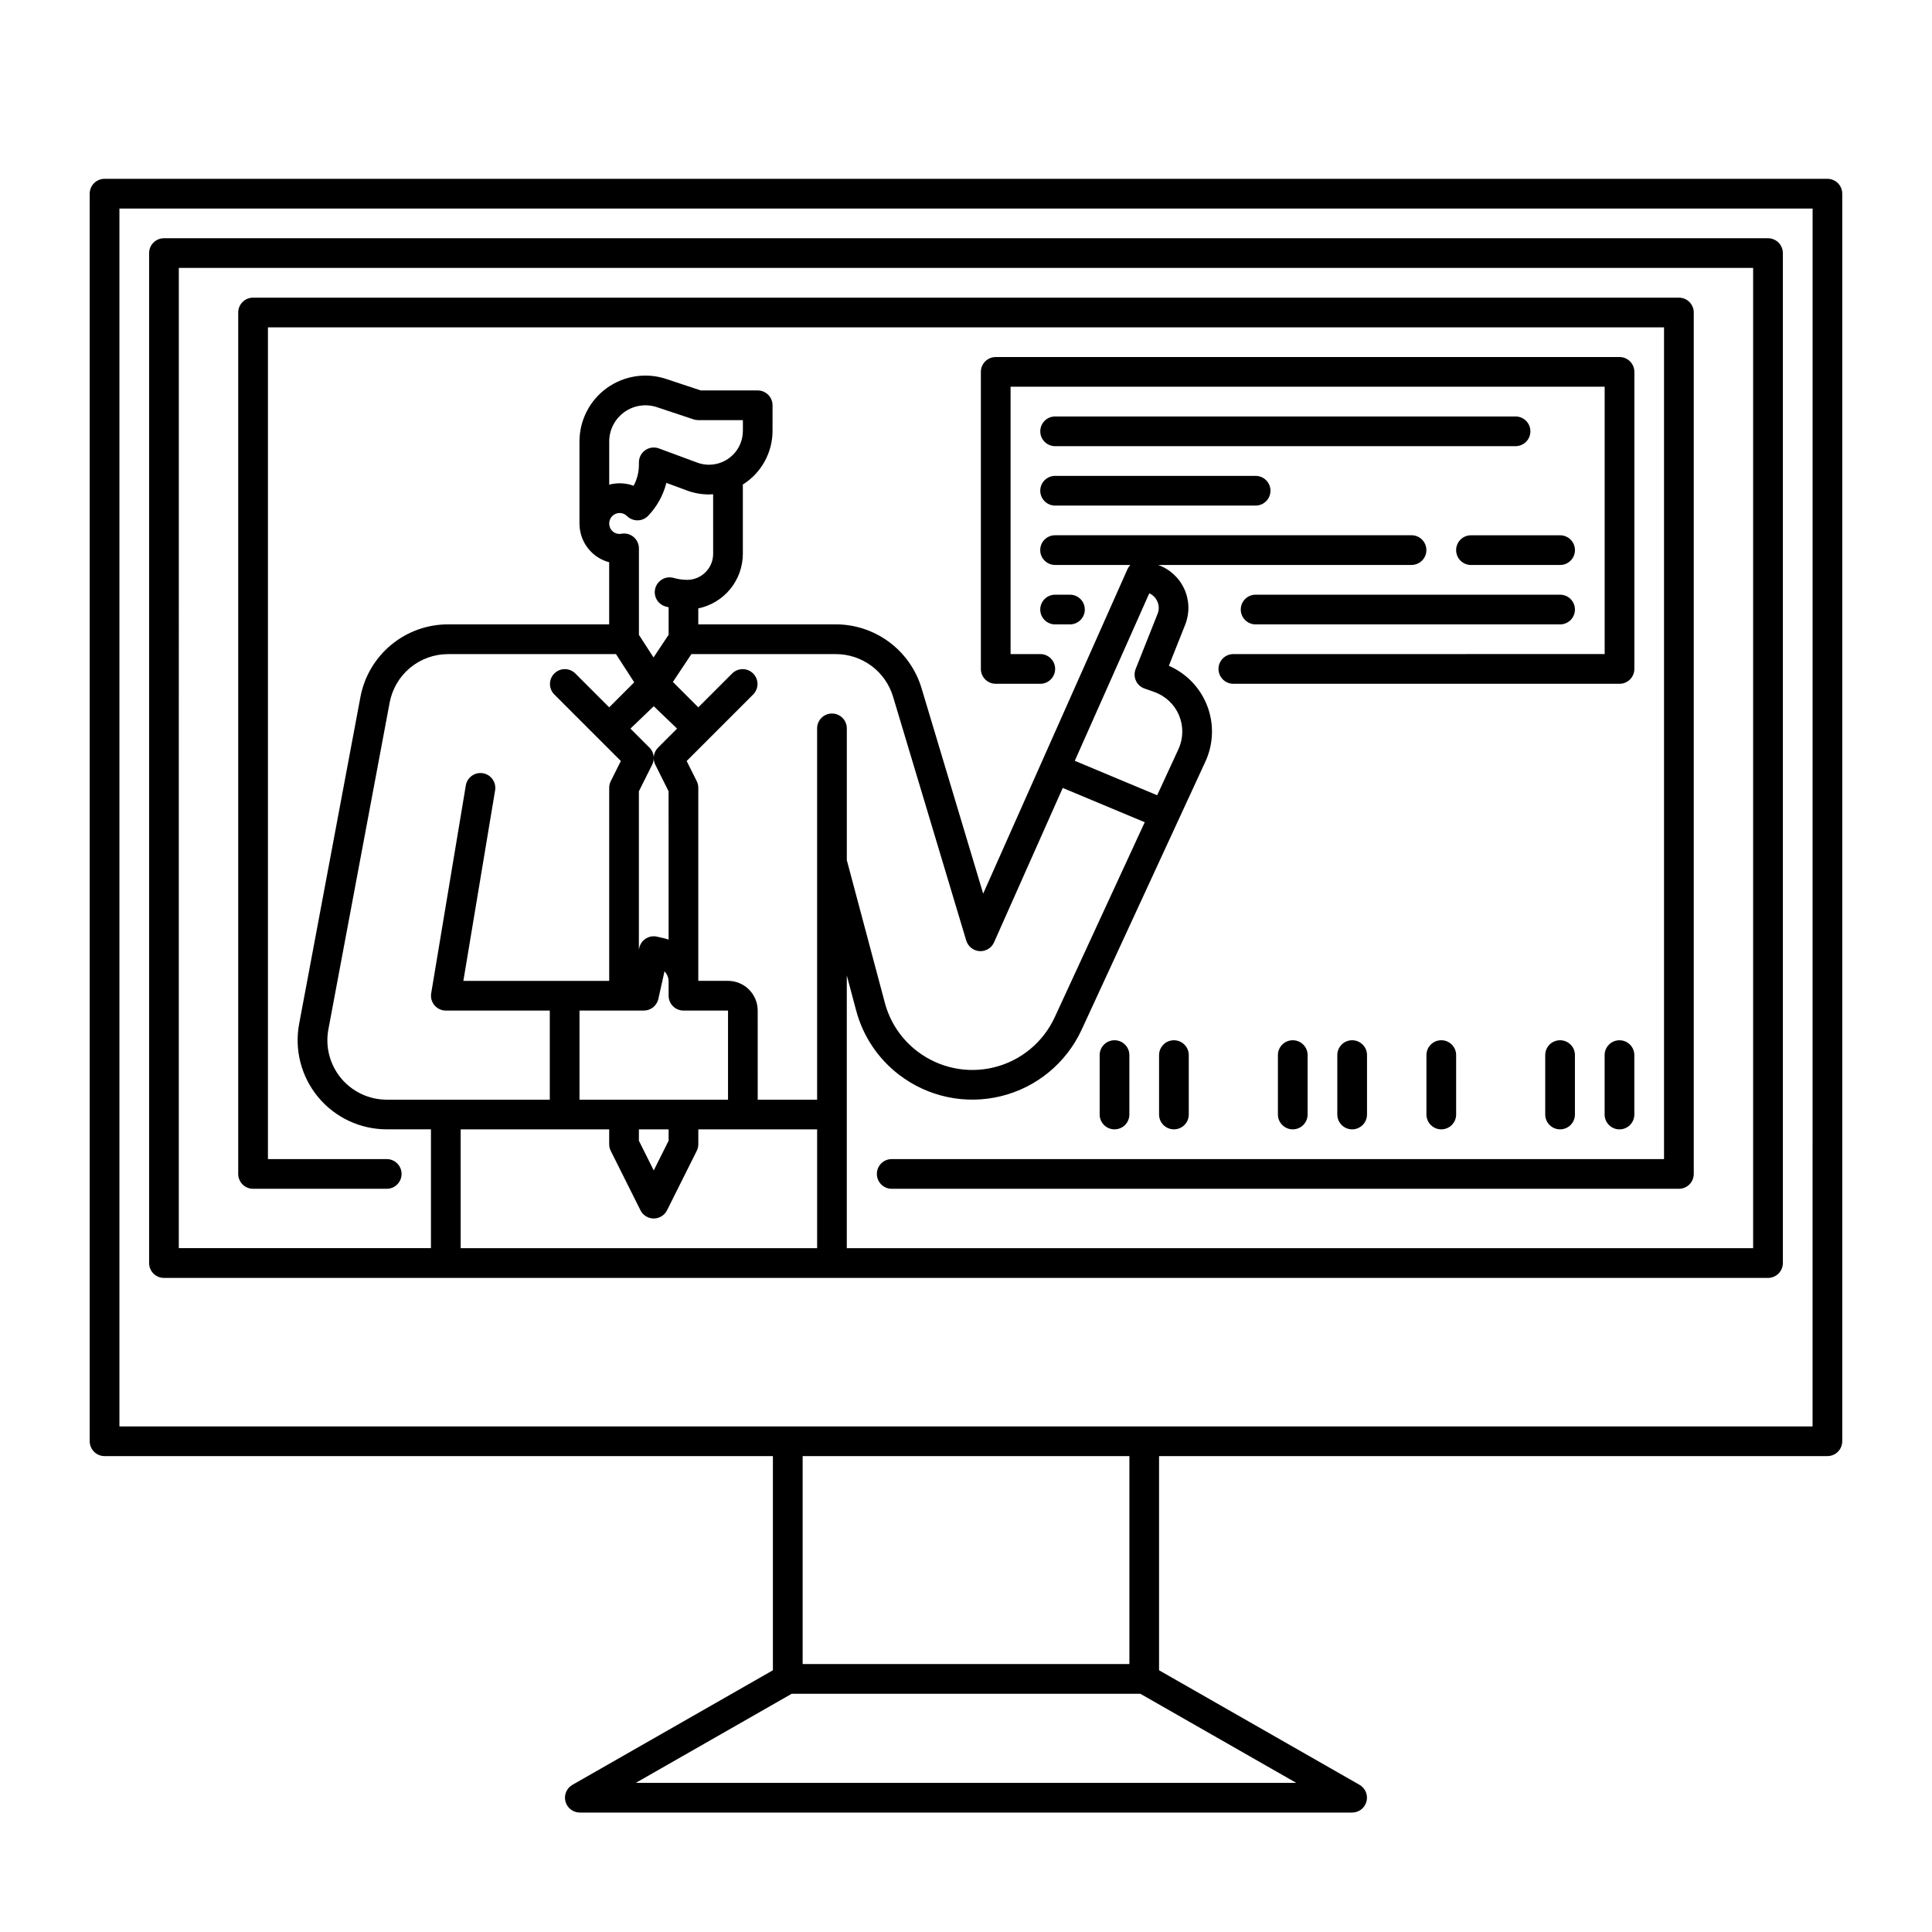
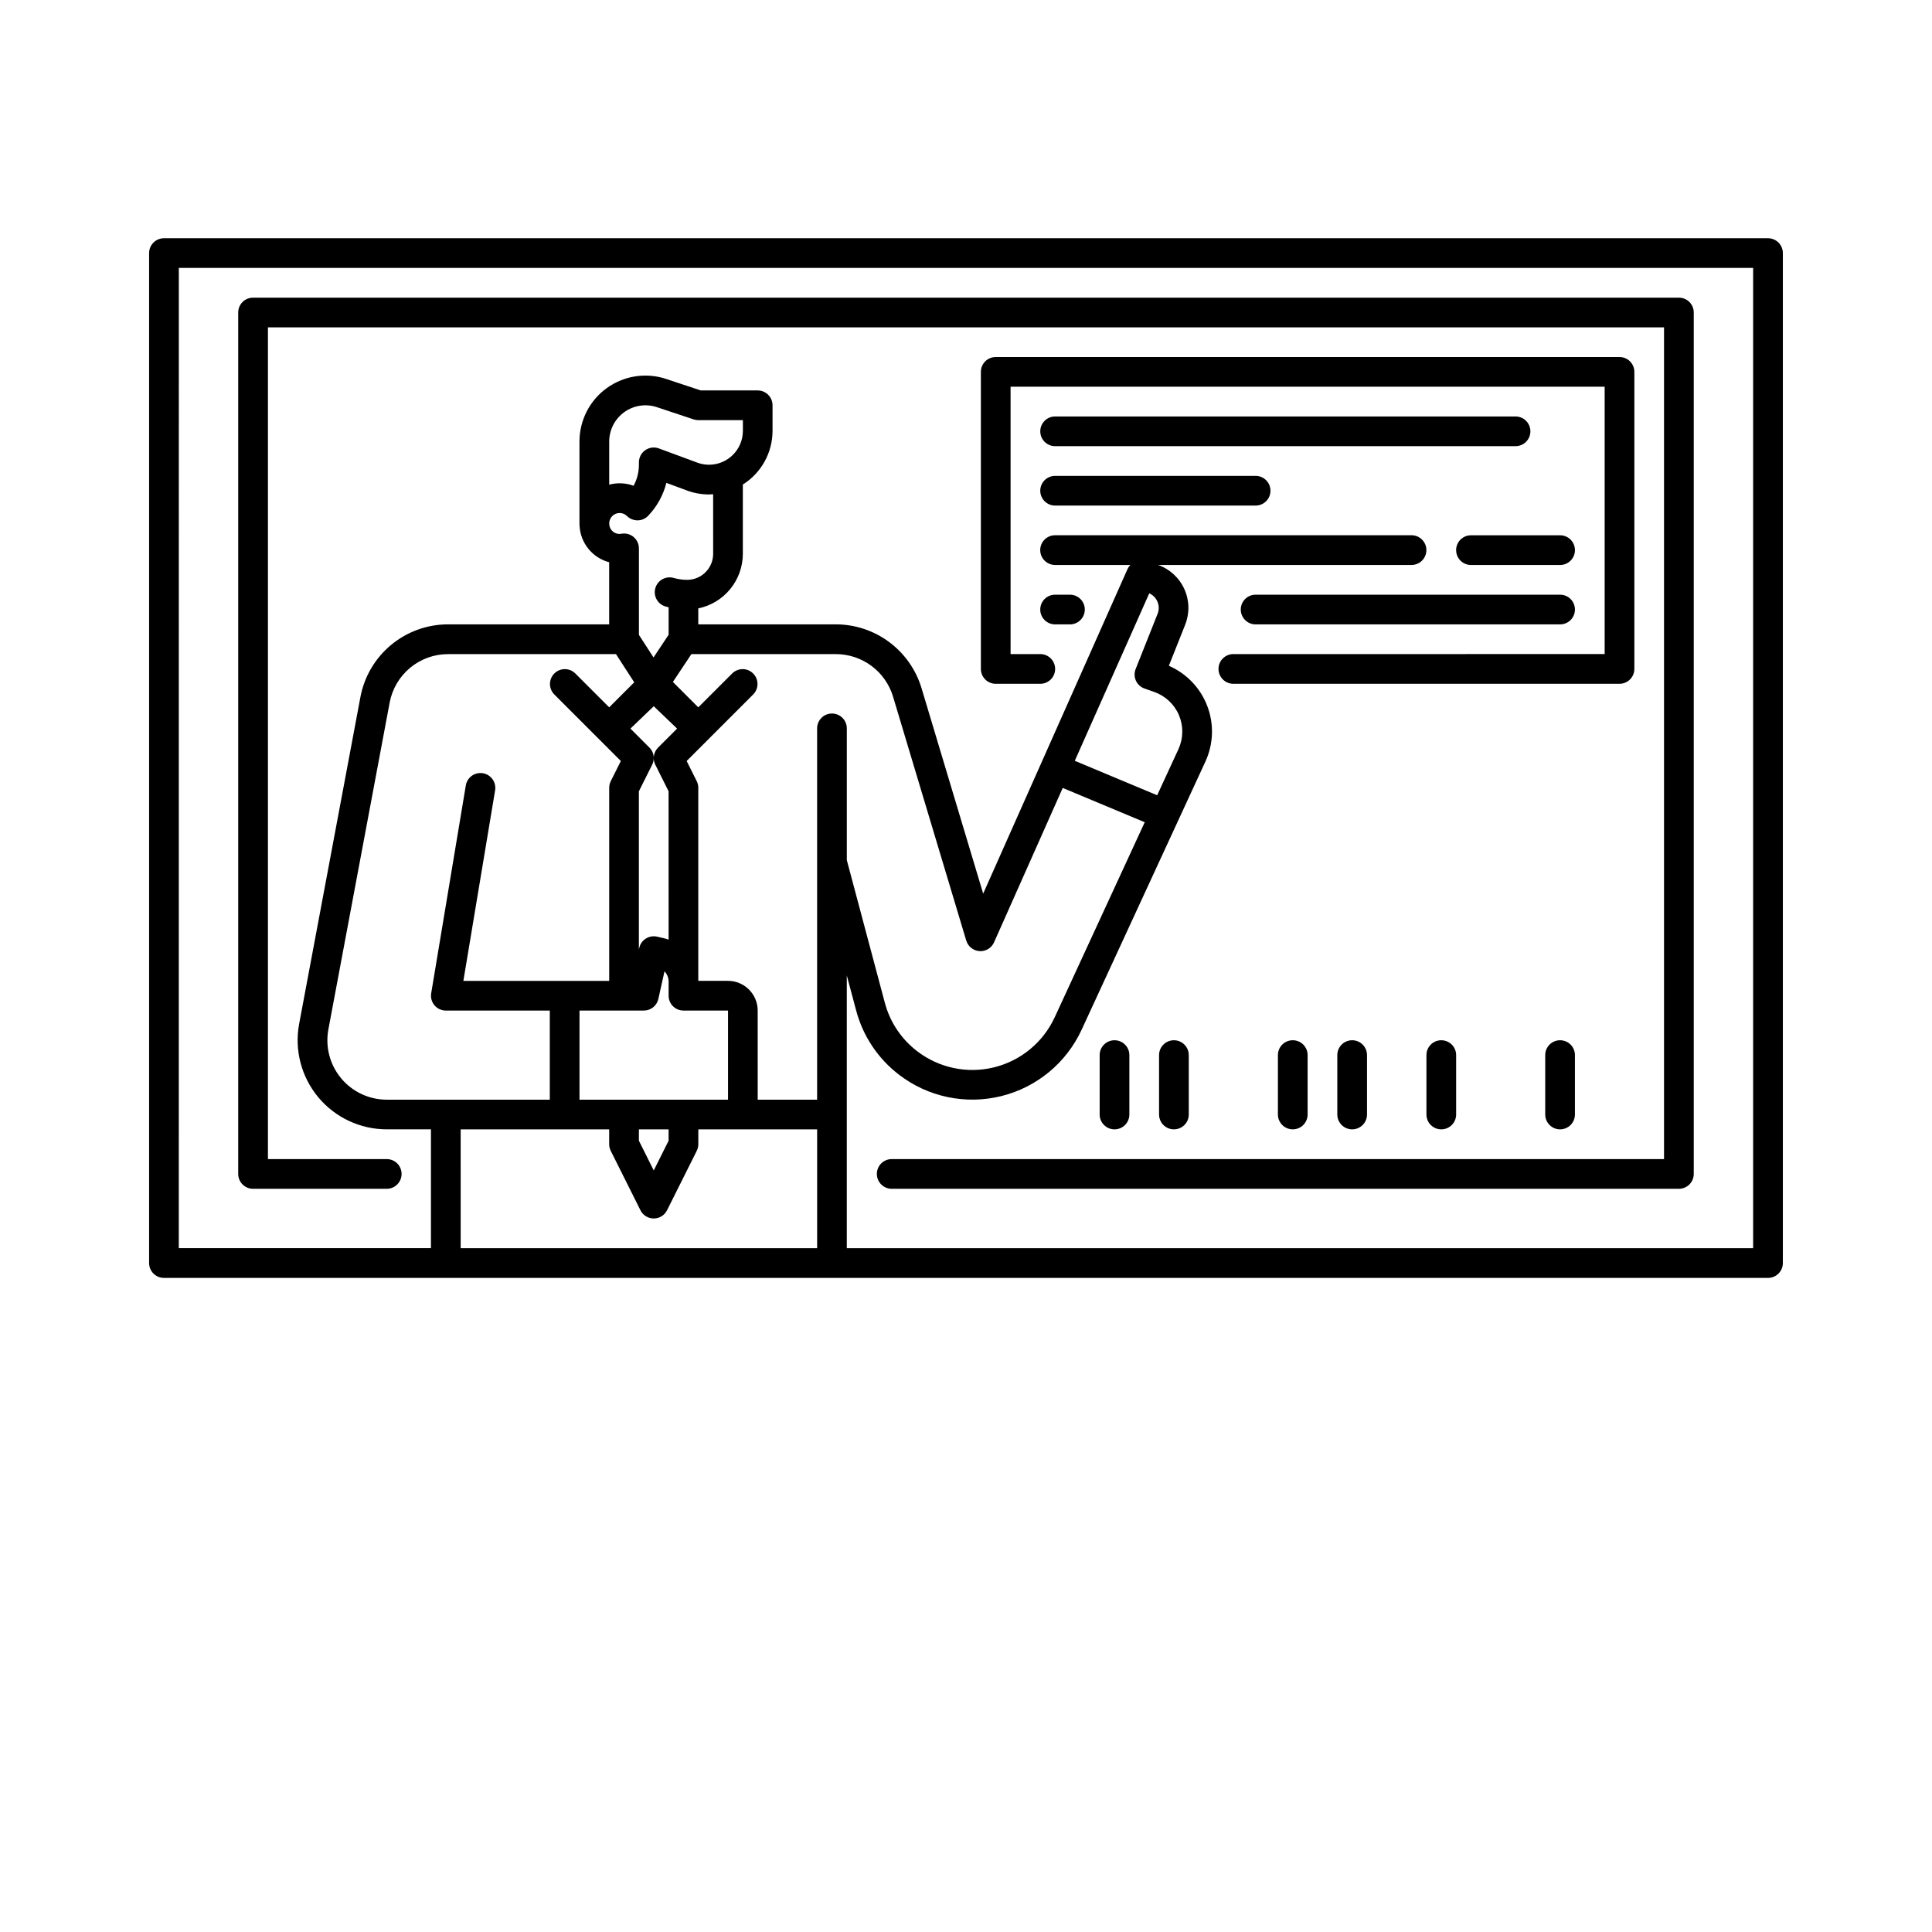
<svg xmlns="http://www.w3.org/2000/svg" fill="#000000" width="800px" height="800px" version="1.1" viewBox="144 144 512 512">
  <g>
-     <path d="m628.29 191.39h-456.58c-2.176 0-3.938 1.762-3.938 3.934v330.62c0 1.047 0.414 2.047 1.152 2.785s1.738 1.152 2.785 1.152h177.12v56.758l-53.121 30.355v-0.004c-1.551 0.887-2.309 2.703-1.852 4.43 0.457 1.723 2.019 2.926 3.805 2.926h204.67c1.785 0 3.344-1.203 3.801-2.926 0.461-1.727-0.301-3.543-1.852-4.43l-53.117-30.352v-56.758h177.12c1.043 0 2.043-0.414 2.781-1.152 0.738-0.738 1.152-1.738 1.152-2.785v-330.62c0-1.043-0.414-2.043-1.152-2.781-0.738-0.738-1.738-1.152-2.781-1.152zm-315.8 425.09 41.328-23.617h92.375l41.328 23.617zm130.81-31.488h-86.59v-55.105h86.594zm181.05-62.977h-448.7v-322.75h448.71z" />
    <path d="m187.45 482.66h425.09c1.043 0 2.047-0.418 2.785-1.156 0.738-0.734 1.152-1.738 1.152-2.781v-267.65c0-1.043-0.414-2.047-1.152-2.785-0.738-0.738-1.742-1.152-2.785-1.152h-425.09c-2.172 0-3.934 1.762-3.934 3.938v267.65c0 1.043 0.414 2.047 1.152 2.781 0.738 0.738 1.738 1.156 2.781 1.156zm263.21-179.38c0.516 1.062 0.559 2.297 0.113 3.391l-5.816 14.633c-0.395 0.996-0.367 2.109 0.074 3.082 0.441 0.977 1.266 1.727 2.273 2.082l2.574 0.906v0.004c2.961 1.035 5.344 3.277 6.566 6.164 1.219 2.891 1.168 6.16-0.148 9.008l-5.633 12.203-21.832-9.133 19.734-44.379 0.004-0.004c0.918 0.41 1.66 1.133 2.09 2.043zm-25.023 49.531 21.73 9.09-23.863 51.703h-0.004c-3.062 6.629-8.973 11.504-16.059 13.25-7.09 1.75-14.59 0.176-20.379-4.273-4.207-3.215-7.223-7.738-8.574-12.859l-10.07-37.777v-34.918c0-2.176-1.762-3.938-3.938-3.938-2.172 0-3.934 1.762-3.934 3.938v98.398h-15.742l-0.004-23.617c-0.004-4.344-3.523-7.867-7.871-7.871h-7.871v-51.168c0-0.609-0.145-1.215-0.414-1.758l-2.668-5.336 5.867-5.867 0.012-0.016 11.793-11.793h-0.004c1.492-1.543 1.473-4-0.047-5.516-1.52-1.52-3.973-1.539-5.516-0.051l-9.023 9.023-6.731-6.731 4.906-7.379h38.352c3.379 0.016 6.668 1.113 9.379 3.133 2.715 2.016 4.707 4.852 5.691 8.086l19.414 64.699h0.004c0.473 1.574 1.875 2.691 3.519 2.797 1.641 0.105 3.176-0.824 3.844-2.328zm-112.32 90.484h7.871v3.008l-3.938 7.871-3.938-7.871zm-15.742-7.871v-23.617h17.051c1.848 0.004 3.441-1.277 3.844-3.078l1.629-7.312v-0.004c0.703 0.734 1.094 1.715 1.094 2.731v3.731c0 1.043 0.414 2.043 1.152 2.781 0.738 0.738 1.738 1.152 2.781 1.152h11.809v23.617zm23.617-42.41c-0.426-0.152-0.859-0.281-1.297-0.387l-1.762-0.402c-1.02-0.234-2.094-0.051-2.981 0.508-0.887 0.559-1.516 1.449-1.742 2.473l-0.098 0.422v-41.93l3.519-7.039c0.27-0.539 0.41-1.133 0.414-1.73 0.008 0.598 0.148 1.191 0.418 1.73l3.519 7.039zm-3.938-61.855 6.18 5.926-5.027 5.027c-0.73 0.73-1.145 1.719-1.152 2.754-0.008-1.035-0.422-2.023-1.152-2.754l-5.027-5.027zm8.855-33.496c-1.191 0-2.379-0.164-3.527-0.492-1.008-0.301-2.094-0.188-3.016 0.32-0.922 0.504-1.605 1.355-1.895 2.367s-0.16 2.098 0.355 3.012c0.516 0.918 1.375 1.59 2.391 1.867 0.258 0.074 0.516 0.129 0.777 0.195v7.285l-4 6.016-3.871-5.988v-22.926h-0.004c0-1.168-0.52-2.277-1.418-3.023-0.898-0.75-2.082-1.059-3.231-0.848-0.793 0.148-1.605-0.062-2.227-0.574-0.621-0.512-0.98-1.27-0.988-2.074 0-0.055 0-0.109-0.008-0.16 0.047-1.496 1.266-2.684 2.762-2.688 0.727-0.004 1.426 0.281 1.938 0.797 0.758 0.742 1.773 1.156 2.832 1.152 1.062-0.012 2.074-0.453 2.805-1.223 2.328-2.441 3.988-5.441 4.812-8.711l5.449 2.016h-0.004c1.875 0.695 3.856 1.051 5.852 1.051 0.371 0 0.734-0.031 1.098-0.055l0.004 15.797c-0.004 3.805-3.086 6.883-6.891 6.891zm5.789-30.504c-1.066 0-2.121-0.191-3.121-0.562l-10.156-3.758h0.004c-1.211-0.449-2.559-0.277-3.617 0.461-1.059 0.734-1.688 1.941-1.688 3.231v0.621-0.004c0.004 1.949-0.48 3.871-1.406 5.586-2.074-0.762-4.332-0.863-6.465-0.293v-11.414c-0.004-3.094 1.48-5.996 3.988-7.805 2.508-1.805 5.731-2.297 8.664-1.312l9.723 3.238-0.004-0.004c0.402 0.133 0.82 0.199 1.246 0.199h11.809v2.832h-0.004c0.004 4.961-4.016 8.984-8.977 8.984zm-24.656 50.184 4.836 7.477-6.633 6.633-9.023-9.023c-1.547-1.488-4-1.469-5.519 0.051-1.52 1.516-1.539 3.973-0.047 5.516l11.809 11.809 0.016 0.012 5.852 5.856-2.668 5.336c-0.273 0.547-0.418 1.148-0.418 1.762v51.168h-38.648l8.418-50.531c0.332-2.133-1.113-4.137-3.242-4.492-2.133-0.355-4.148 1.074-4.523 3.199l-9.18 55.113c-0.191 1.141 0.129 2.309 0.879 3.191 0.746 0.883 1.844 1.391 3 1.391h27.551v23.617h-43.199 0.004c-4.684 0-9.129-2.082-12.121-5.688-2.988-3.606-4.223-8.355-3.356-12.961l16.234-86.594c0.68-3.609 2.598-6.867 5.422-9.211 2.828-2.344 6.383-3.629 10.055-3.625zm-41.16 125.95h39.359v3.938c0 0.609 0.145 1.215 0.418 1.762l7.871 15.742c0.668 1.336 2.027 2.176 3.519 2.176s2.856-0.84 3.523-2.176l7.871-15.742c0.273-0.547 0.418-1.148 0.418-1.762v-3.938h31.488v31.488h-94.465zm-74.691-228.29h417.21v259.77h-240.19v-35.395-0.027-36.859l2.465 9.25h0.004c1.789 6.797 5.793 12.805 11.379 17.074 7.688 5.906 17.645 7.992 27.059 5.672 9.414-2.316 17.258-8.793 21.324-17.594l32.797-71.055c2.144-4.644 2.328-9.957 0.508-14.734-1.824-4.781-5.496-8.625-10.188-10.664l4.32-10.867c1.219-3.047 1.145-6.457-0.207-9.449-1.348-2.992-3.856-5.305-6.949-6.406h67.148c2.176 0 3.938-1.762 3.938-3.938 0-2.172-1.762-3.934-3.938-3.934h-94.465c-2.172 0-3.934 1.762-3.934 3.934 0 2.176 1.762 3.938 3.934 3.938h19.945c-0.312 0.324-0.566 0.695-0.75 1.105l-38.246 85.996-16.359-54.531c-1.48-4.852-4.473-9.105-8.543-12.133-4.066-3.027-9-4.672-14.07-4.695h-36.527v-4.231c3.332-0.684 6.324-2.496 8.477-5.133 2.148-2.633 3.328-5.93 3.332-9.332v-18.355c4.894-3.078 7.867-8.453 7.871-14.234v-6.769c0-1.043-0.414-2.047-1.152-2.781-0.738-0.738-1.738-1.156-2.785-1.156h-15.105l-9.117-3.035c-5.328-1.781-11.191-0.887-15.754 2.398-4.559 3.289-7.258 8.566-7.254 14.188v21.863c0 0.148 0.008 0.297 0.023 0.445 0.234 4.586 3.406 8.496 7.848 9.672v16.461h-42.707c-5.508 0-10.84 1.926-15.078 5.441-4.242 3.519-7.117 8.406-8.137 13.82l-16.234 86.594v-0.004c-1.297 6.906 0.551 14.031 5.039 19.441 4.484 5.406 11.148 8.535 18.176 8.531h11.711v31.488h-66.824z" />
    <path d="m246.49 451.17h-31.484v-220.42h369.98v220.42h-204.67c-2.176 0-3.938 1.762-3.938 3.934 0 2.176 1.762 3.938 3.938 3.938h208.61c1.047 0 2.047-0.414 2.785-1.152 0.738-0.738 1.152-1.738 1.152-2.785v-228.29c0-1.043-0.414-2.043-1.152-2.781-0.738-0.738-1.738-1.152-2.785-1.152h-377.86c-2.176 0-3.938 1.762-3.938 3.934v228.29c0 1.047 0.414 2.047 1.152 2.785 0.738 0.738 1.742 1.152 2.785 1.152h35.426-0.004c2.176 0 3.938-1.762 3.938-3.938 0-2.172-1.762-3.934-3.938-3.934z" />
    <path d="m439.36 443.29c1.043 0 2.043-0.414 2.781-1.152s1.152-1.738 1.152-2.781v-15.746c0-2.172-1.762-3.934-3.934-3.934-2.176 0-3.938 1.762-3.938 3.934v15.746c0 1.043 0.414 2.043 1.152 2.781s1.742 1.152 2.785 1.152z" />
    <path d="m455.1 443.29c1.047 0 2.047-0.414 2.785-1.152s1.152-1.738 1.152-2.781v-15.746c0-2.172-1.762-3.934-3.938-3.934-2.172 0-3.934 1.762-3.934 3.934v15.746c0 1.043 0.414 2.043 1.152 2.781 0.738 0.738 1.738 1.152 2.781 1.152z" />
    <path d="m482.66 423.61v15.746c0 2.172 1.762 3.934 3.934 3.934 2.176 0 3.938-1.762 3.938-3.934v-15.746c0-2.172-1.762-3.934-3.938-3.934-2.172 0-3.934 1.762-3.934 3.934z" />
    <path d="m498.4 423.61v15.746c0 2.172 1.762 3.934 3.938 3.934 2.172 0 3.934-1.762 3.934-3.934v-15.746c0-2.172-1.762-3.934-3.934-3.934-2.176 0-3.938 1.762-3.938 3.934z" />
    <path d="m522.02 423.61v15.746c0 2.172 1.762 3.934 3.934 3.934 2.176 0 3.938-1.762 3.938-3.934v-15.746c0-2.172-1.762-3.934-3.938-3.934-2.172 0-3.934 1.762-3.934 3.934z" />
    <path d="m553.5 423.61v15.746c0 2.172 1.762 3.934 3.934 3.934 2.176 0 3.938-1.762 3.938-3.934v-15.746c0-2.172-1.762-3.934-3.938-3.934-2.172 0-3.934 1.762-3.934 3.934z" />
-     <path d="m573.18 419.68c-2.176 0-3.938 1.762-3.938 3.934v15.746c0 2.172 1.762 3.934 3.938 3.934 2.172 0 3.934-1.762 3.934-3.934v-15.746c0-1.043-0.414-2.043-1.152-2.781-0.738-0.738-1.738-1.152-2.781-1.152z" />
    <path d="m549.57 258.3c0-1.043-0.414-2.043-1.152-2.781-0.738-0.738-1.738-1.152-2.781-1.152h-122.02c-2.172 0-3.934 1.762-3.934 3.934 0 2.176 1.762 3.938 3.934 3.938h122.02c1.043 0 2.043-0.414 2.781-1.152 0.738-0.738 1.152-1.738 1.152-2.785z" />
    <path d="m476.75 270.11h-53.137c-2.172 0-3.934 1.762-3.934 3.938 0 2.172 1.762 3.934 3.934 3.934h53.137c2.176 0 3.938-1.762 3.938-3.934 0-2.176-1.762-3.938-3.938-3.938z" />
    <path d="m476.75 309.47h80.688c2.176 0 3.938-1.762 3.938-3.934 0-2.176-1.762-3.938-3.938-3.938h-80.688c-2.172 0-3.934 1.762-3.934 3.938 0 2.172 1.762 3.934 3.934 3.934z" />
    <path d="m423.61 309.47h3.938c2.172 0 3.938-1.762 3.938-3.934 0-2.176-1.766-3.938-3.938-3.938h-3.938c-2.172 0-3.934 1.762-3.934 3.938 0 2.172 1.762 3.934 3.934 3.934z" />
    <path d="m470.85 325.21h102.34c1.043 0 2.043-0.414 2.781-1.152 0.738-0.738 1.152-1.742 1.152-2.785v-78.719c0-1.043-0.414-2.047-1.152-2.785-0.738-0.738-1.738-1.152-2.781-1.152h-165.31c-2.176 0-3.938 1.762-3.938 3.938v78.719c0 1.043 0.414 2.047 1.152 2.785 0.738 0.738 1.742 1.152 2.785 1.152h11.809c2.172 0 3.934-1.762 3.934-3.938 0-2.172-1.762-3.934-3.934-3.934h-7.871l-0.004-70.852h157.44v70.848l-98.398 0.004c-2.176 0-3.938 1.762-3.938 3.934 0 2.176 1.762 3.938 3.938 3.938z" />
    <path d="m529.89 289.79c0 1.047 0.414 2.047 1.152 2.785 0.738 0.738 1.738 1.152 2.785 1.152h23.617-0.004c2.176 0 3.938-1.762 3.938-3.938 0-2.172-1.762-3.934-3.938-3.934h-23.613c-2.176 0-3.938 1.762-3.938 3.934z" />
  </g>
</svg>